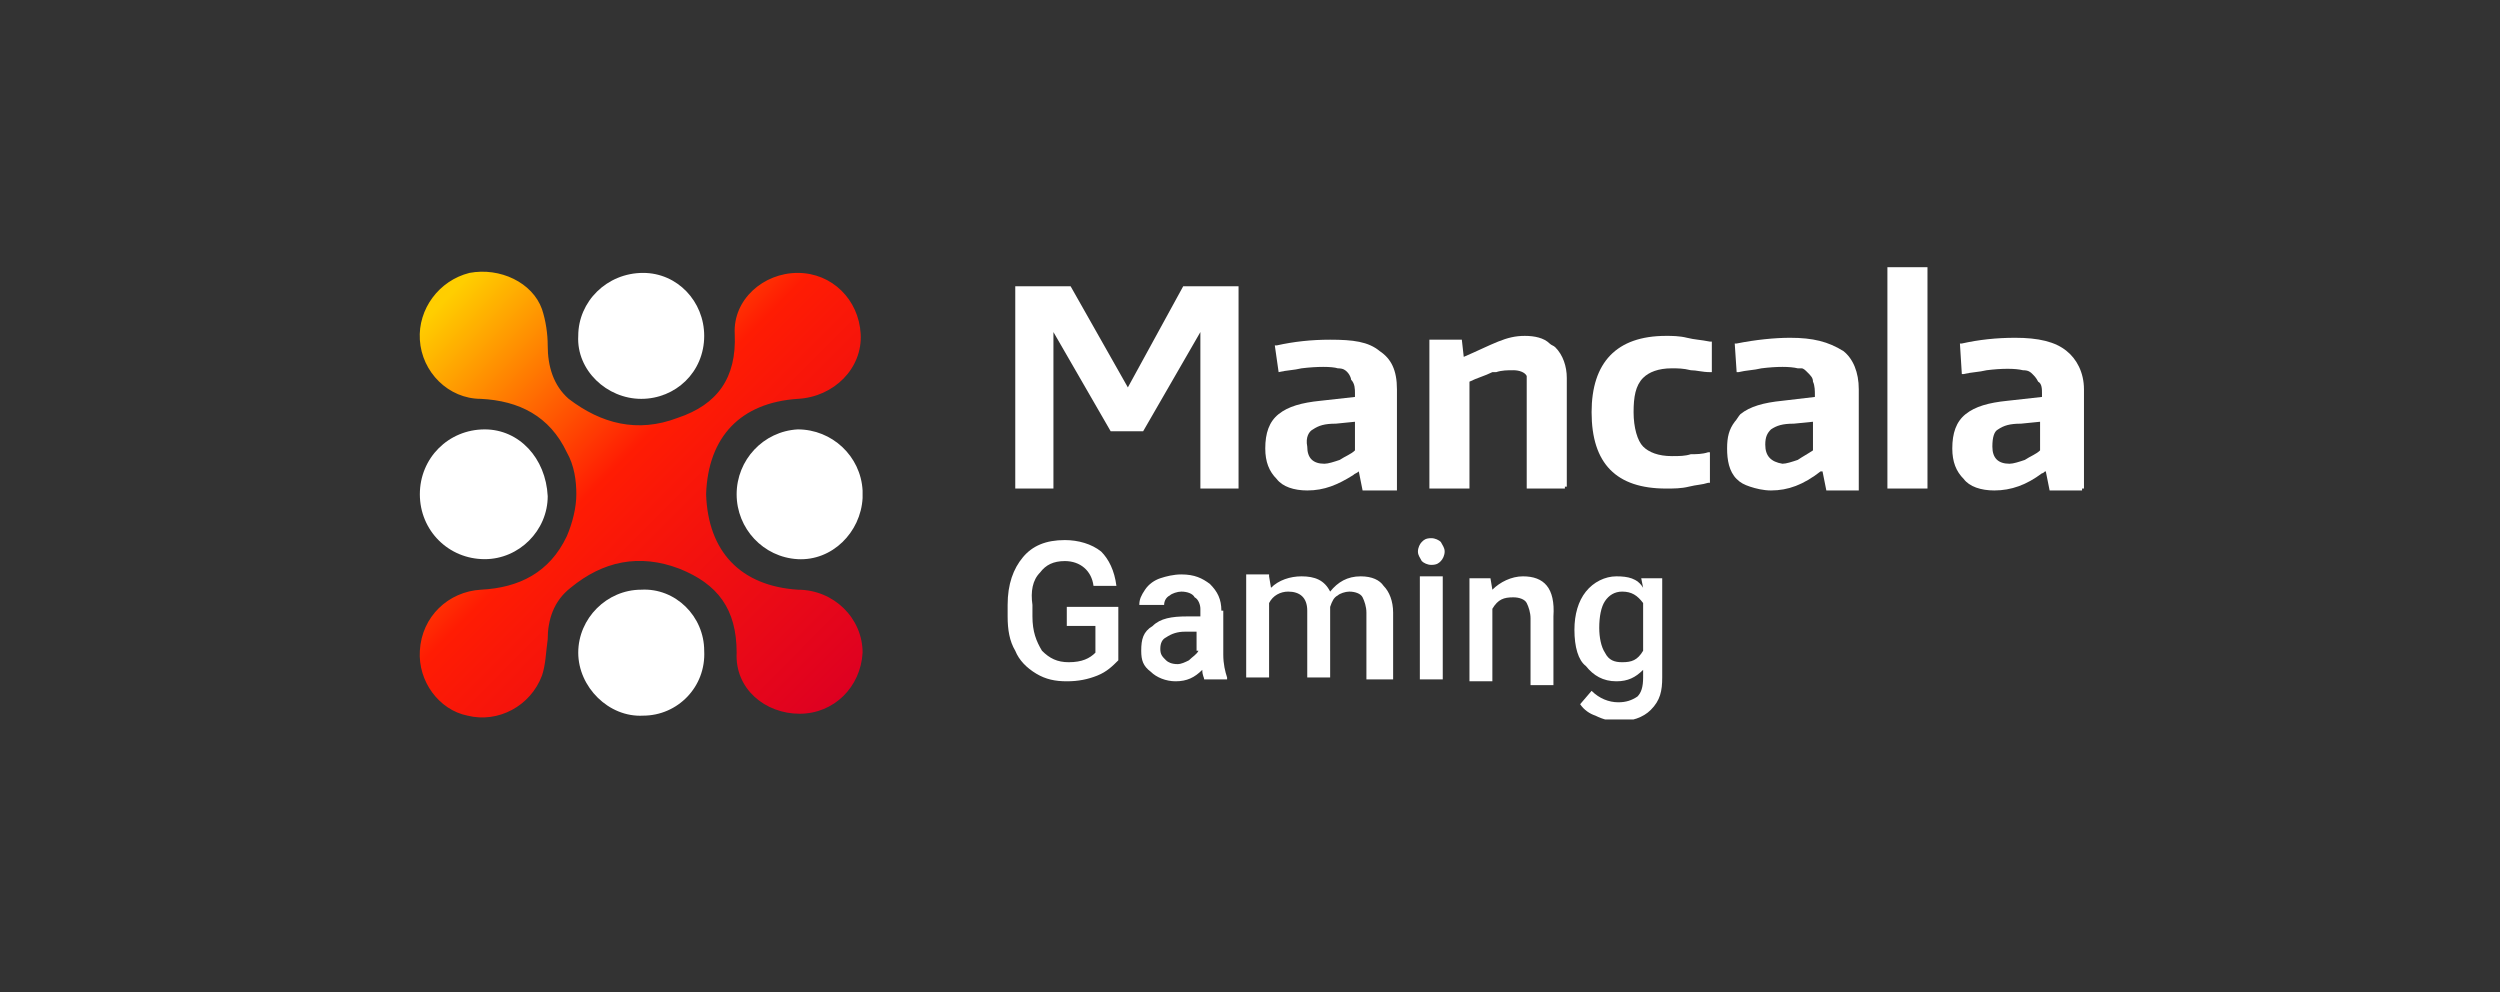
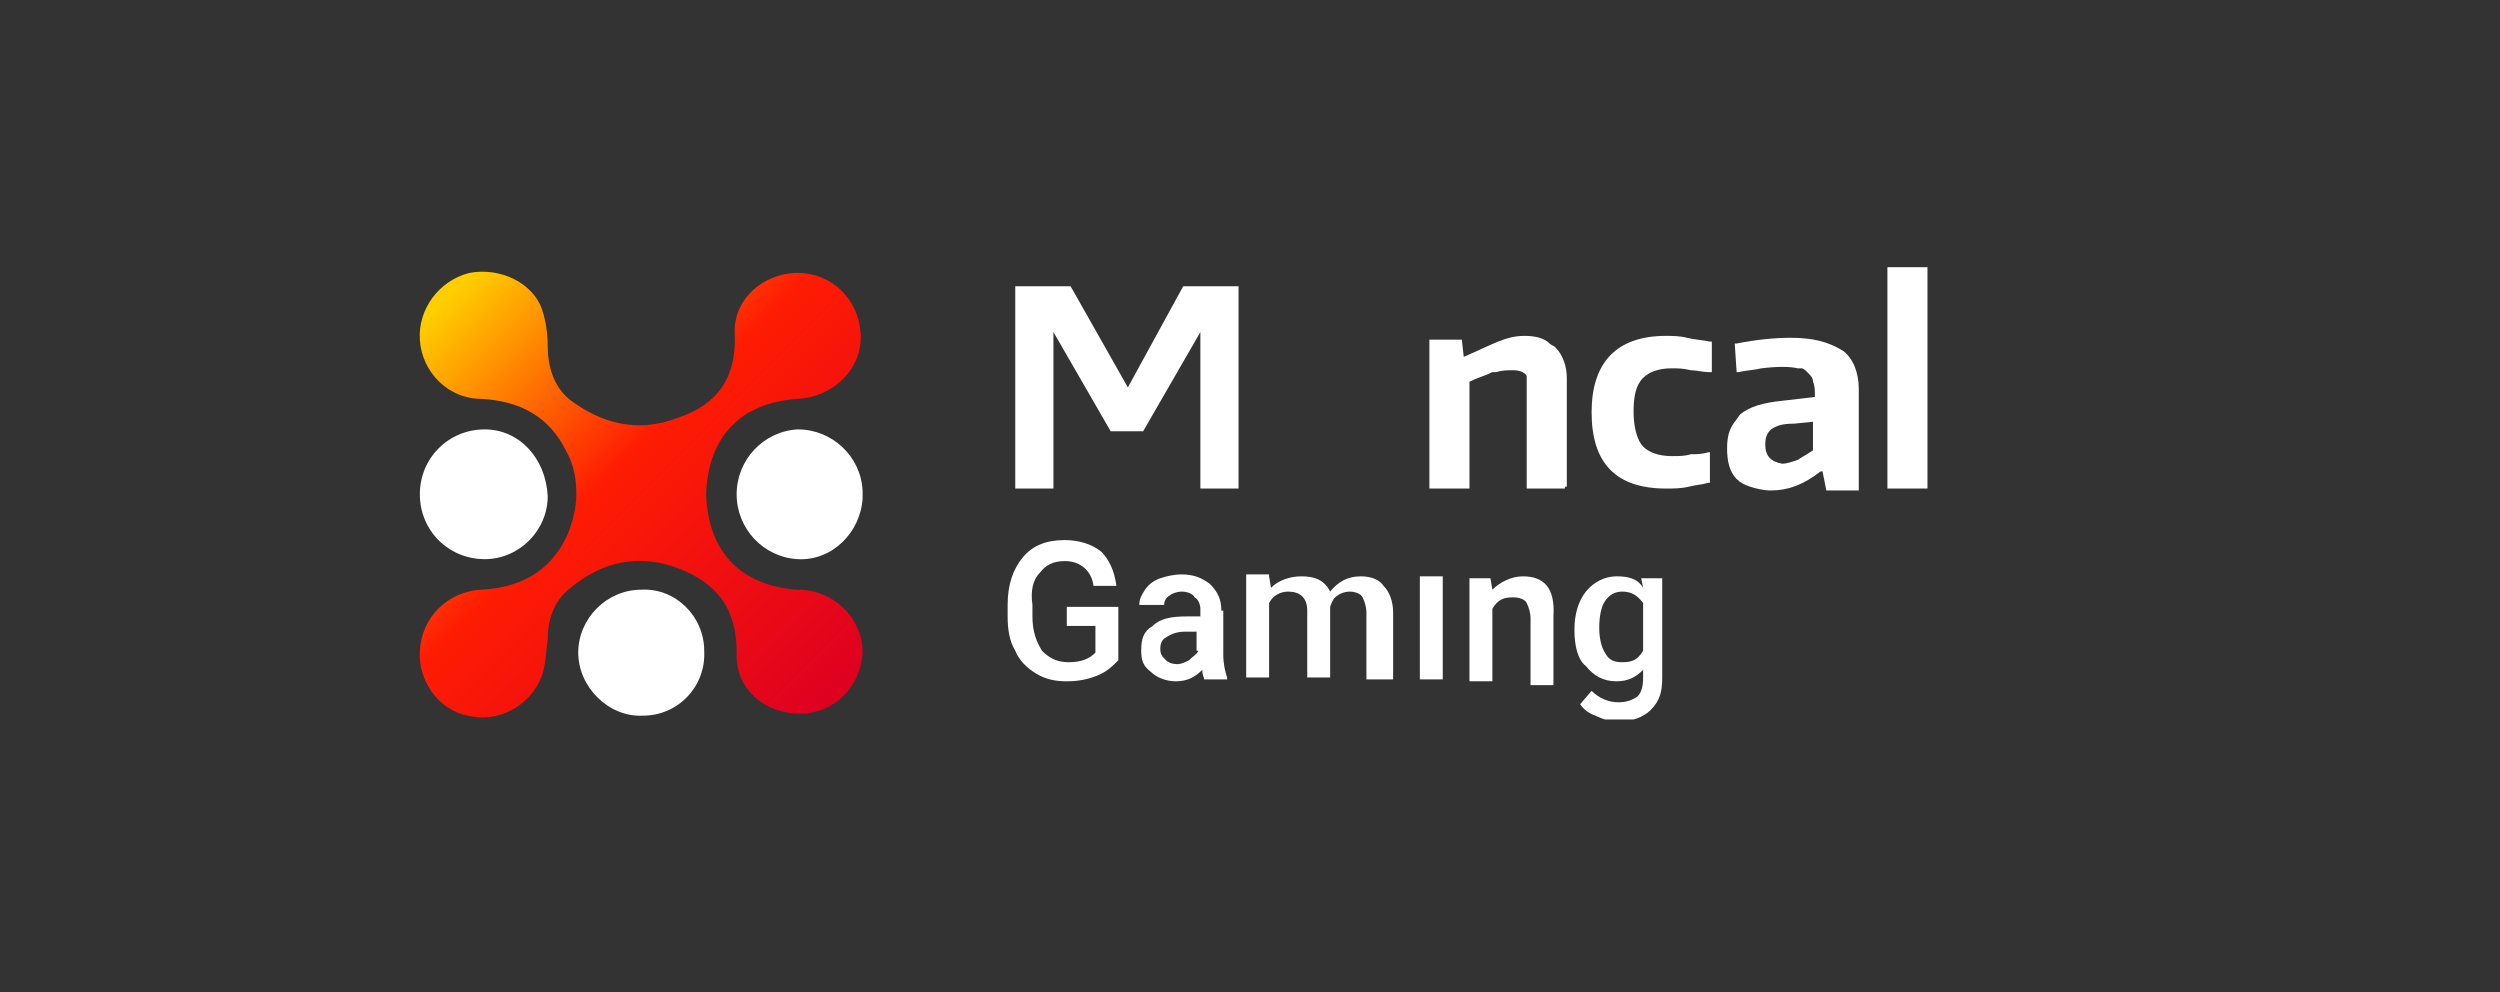
<svg xmlns="http://www.w3.org/2000/svg" width="131" height="52" viewBox="0 0 131 52" fill="none">
  <rect x="0" y="0" width="131" height="52" fill="#333333" stroke="none" />
  <g clip-path="url(#clip0)">
    <path d="M59.1 20.3L56.1 15H53.2V25.5V25.6H55.2V17.4L58.2 22.6H59.9L62.9 17.4V25.6H64.9V15H62L59.1 20.3Z" fill="white" />
-     <path d="M72.3 18.4C71.7 17.9 70.9 17.8 69.7 17.8C68.7 17.8 67.8 17.9 66.9 18.1H66.8L67 19.5C67.4 19.4 67.8 19.4 68.2 19.3C69 19.2 69.8 19.2 70.1 19.3C70.4 19.3 70.5 19.4 70.6 19.5C70.7 19.6 70.8 19.8 70.8 19.9C71 20.1 71 20.4 71 20.6V20.8L69.2 21C68.2 21.1 67.5 21.3 67 21.7C66.5 22.1 66.3 22.7 66.3 23.5C66.3 24.2 66.5 24.7 66.9 25.1C67.2 25.5 67.8 25.7 68.5 25.7C69.4 25.7 70.1 25.4 70.9 24.9C71 24.8 71.1 24.8 71.2 24.7L71.4 25.7H73.2V25.6V20.4C73.2 19.4 72.9 18.8 72.3 18.4ZM68.8 22.5C69.1 22.3 69.4 22.2 70 22.2L71 22.1V23.6C70.8 23.8 70.5 23.9 70.2 24.1C69.9 24.2 69.6 24.3 69.4 24.3C68.8 24.3 68.5 24 68.5 23.4C68.4 22.9 68.6 22.6 68.8 22.5Z" fill="white" />
    <path d="M81.2 18C80.9 17.7 80.4 17.6 79.9 17.6C79.4 17.6 79 17.7 78.5 17.9C78 18.1 77.4 18.4 76.7 18.7L76.6 17.8H74.9V17.9V25.6H77V20C77.4 19.8 77.8 19.7 78.2 19.5C78.3 19.5 78.3 19.5 78.4 19.5C78.7 19.4 79 19.4 79.3 19.4C79.6 19.4 79.9 19.5 80 19.7C80 19.8 80 20.1 80 20.5V25.6H82V25.5H82.1V19.8C82.1 19.2 81.9 18.6 81.5 18.2C81.4 18.1 81.3 18.1 81.2 18Z" fill="white" />
    <path d="M88.4 17.7C88 17.6 87.6 17.6 87.3 17.6C84.7 17.6 83.4 19 83.4 21.6C83.4 24.3 84.7 25.6 87.3 25.6C87.7 25.6 88.1 25.6 88.5 25.5C88.9 25.4 89.2 25.4 89.5 25.3H89.6V23.7H89.5C89.2 23.8 88.9 23.8 88.6 23.8C88.3 23.9 88 23.9 87.6 23.9C86.9 23.9 86.4 23.7 86.1 23.4C85.8 23.1 85.6 22.4 85.6 21.6C85.6 20.8 85.7 20.2 86.1 19.8C86.4 19.5 86.9 19.3 87.6 19.3C87.9 19.3 88.2 19.3 88.6 19.4C88.9 19.4 89.2 19.5 89.6 19.5H89.7V17.9H89.6C89.1 17.8 88.8 17.8 88.4 17.7Z" fill="white" />
    <path d="M93.8 17.7C93 17.7 92 17.8 91 18H90.9L91 19.5H91.1C91.5 19.4 91.9 19.4 92.3 19.3C93.1 19.2 93.8 19.2 94.2 19.3C94.3 19.3 94.4 19.3 94.4 19.3C94.5 19.3 94.6 19.4 94.7 19.5C94.9 19.7 95 19.8 95 20C95.1 20.2 95.1 20.5 95.1 20.7V20.8L93.4 21C92.4 21.1 91.7 21.3 91.2 21.7C91.1 21.8 91 22 90.9 22.1C90.6 22.5 90.5 22.9 90.5 23.5C90.5 24.1 90.6 24.7 91 25.1C91.2 25.3 91.4 25.4 91.7 25.5C92 25.6 92.4 25.7 92.8 25.7C93.7 25.7 94.5 25.4 95.4 24.7H95.5L95.7 25.7H97.4V20.4C97.4 19.5 97.1 18.8 96.6 18.4C95.8 17.9 95 17.7 93.8 17.7ZM92.5 23.3C92.5 22.9 92.6 22.7 92.8 22.5C93.1 22.3 93.4 22.2 94 22.2L95 22.1V23.6C94.7 23.8 94.5 23.9 94.2 24.1C93.9 24.2 93.6 24.3 93.4 24.3C92.8 24.2 92.5 23.9 92.5 23.3Z" fill="white" />
    <path d="M101 14H98.9V25.6H101V14Z" fill="white" />
-     <path d="M108.3 18.4C107.7 17.9 106.8 17.7 105.6 17.7C104.6 17.7 103.7 17.8 102.8 18H102.7L102.8 19.6H102.9C103.3 19.5 103.7 19.5 104.1 19.4C104.9 19.3 105.6 19.3 106 19.4C106.3 19.4 106.4 19.5 106.5 19.6C106.6 19.7 106.7 19.8 106.8 20C107 20.1 107 20.4 107 20.6V20.8L105.2 21C104.2 21.1 103.5 21.3 103 21.7C102.5 22.1 102.3 22.7 102.3 23.5C102.3 24.2 102.5 24.7 102.9 25.1C103.2 25.5 103.8 25.7 104.5 25.7C105.4 25.7 106.2 25.4 107 24.8C107.1 24.8 107.1 24.7 107.2 24.7L107.4 25.7H109.1V25.6H109.2V20.4C109.2 19.5 108.8 18.8 108.3 18.4ZM104.7 22.5C105 22.3 105.3 22.2 105.9 22.2L106.9 22.1V23.6C106.7 23.8 106.4 23.9 106.1 24.1C105.8 24.2 105.5 24.3 105.3 24.3C104.7 24.3 104.4 24 104.4 23.4C104.4 22.9 104.5 22.6 104.7 22.5Z" fill="white" />
    <path d="M54.5 30C54.8 29.6 55.2 29.4 55.8 29.4C56.6 29.4 57.2 29.9 57.3 30.7H58.5C58.4 29.9 58.1 29.3 57.7 28.9C57.2 28.5 56.5 28.3 55.8 28.3C54.8 28.3 54.1 28.6 53.6 29.2C53.1 29.8 52.8 30.6 52.8 31.7V32.3C52.8 33 52.9 33.6 53.2 34.1C53.4 34.6 53.8 35 54.3 35.3C54.8 35.6 55.3 35.7 55.9 35.7C56.5 35.7 57 35.6 57.5 35.4C58 35.2 58.3 34.9 58.6 34.6V31.8H55.9V32.8H57.4V34.2C57.1 34.5 56.7 34.7 56 34.7C55.4 34.7 55 34.5 54.6 34.1C54.3 33.6 54.1 33.1 54.1 32.3V31.7C54 31 54.1 30.4 54.5 30Z" fill="white" />
    <path d="M64 32C64 31.4 63.8 31 63.4 30.6C63 30.3 62.6 30.1 61.9 30.1C61.5 30.1 61.1 30.2 60.8 30.3C60.5 30.4 60.2 30.6 60 30.9C59.8 31.2 59.7 31.4 59.7 31.7H61C61 31.5 61.1 31.3 61.3 31.2C61.4 31.1 61.7 31 61.9 31C62.2 31 62.5 31.1 62.6 31.3C62.8 31.4 62.9 31.7 62.9 31.9V32.3H62.2C61.4 32.3 60.8 32.4 60.4 32.8C59.9 33.1 59.8 33.5 59.8 34.1C59.8 34.6 59.9 34.9 60.3 35.2C60.6 35.5 61.1 35.7 61.6 35.7C62.2 35.7 62.6 35.5 63 35.1C63 35.4 63.1 35.5 63.1 35.6H64.3V35.5C64.2 35.2 64.1 34.8 64.1 34.3V32H64ZM62.8 34.1C62.7 34.3 62.5 34.4 62.3 34.6C62.1 34.7 61.9 34.8 61.7 34.8C61.4 34.8 61.2 34.7 61.1 34.6C60.9 34.4 60.8 34.3 60.8 34C60.8 33.7 60.9 33.5 61.1 33.4C61.4 33.2 61.7 33.1 62.1 33.1H62.7V34.1H62.8Z" fill="white" />
    <path d="M71.3 30.2C70.6 30.2 70.1 30.5 69.7 31C69.4 30.4 68.9 30.2 68.2 30.2C67.6 30.2 67 30.4 66.6 30.8L66.5 30.2V30.1H65.3V35.5H66.5V31.6C66.7 31.2 67.1 31 67.5 31C68.1 31 68.5 31.3 68.5 32V35.5H69.7V31.8C69.8 31.5 69.9 31.3 70.1 31.2C70.2 31.1 70.5 31 70.7 31C71 31 71.3 31.1 71.4 31.3C71.5 31.5 71.6 31.8 71.6 32.1V35.6H73V32.1C73 31.5 72.8 31 72.5 30.7C72.3 30.4 71.9 30.2 71.3 30.2Z" fill="white" />
-     <path d="M75 28.2C74.7 28.2 74.6 28.3 74.5 28.4C74.4 28.5 74.3 28.7 74.3 28.9C74.3 29.1 74.4 29.2 74.5 29.4C74.6 29.5 74.8 29.6 75 29.6C75.3 29.6 75.4 29.5 75.5 29.4C75.6 29.3 75.7 29.1 75.7 28.9C75.7 28.7 75.6 28.6 75.5 28.4C75.4 28.3 75.2 28.2 75 28.2Z" fill="white" />
    <path d="M75.6 30.2H74.4V35.6H75.6V30.2Z" fill="white" />
    <path d="M79.8 30.2C79.2 30.2 78.6 30.5 78.2 30.9L78.1 30.3H77V35.7H78.2V31.9C78.5 31.4 78.8 31.3 79.3 31.3C79.6 31.3 79.9 31.4 80 31.6C80.1 31.8 80.2 32.1 80.2 32.4V35.9H81.4V32.3C81.5 30.8 80.9 30.2 79.8 30.2Z" fill="white" />
    <path d="M86.1 30.8C85.8 30.3 85.3 30.2 84.7 30.2C84.1 30.2 83.5 30.5 83.1 31C82.7 31.5 82.5 32.2 82.5 33C82.5 33.9 82.7 34.6 83.1 34.9C83.5 35.4 84 35.7 84.7 35.7C85.3 35.7 85.7 35.5 86.1 35.1V35.5C86.1 36 86 36.3 85.8 36.5C85.5 36.7 85.2 36.8 84.8 36.8C84.3 36.8 83.8 36.6 83.4 36.2L82.8 36.9C83 37.2 83.3 37.4 83.6 37.5C84 37.7 84.4 37.8 84.8 37.8C85.5 37.8 86.1 37.6 86.5 37.2C87 36.7 87.1 36.2 87.1 35.5V30.3H86L86.1 30.8ZM86.1 34.1C85.8 34.6 85.5 34.7 85 34.7C84.6 34.7 84.3 34.6 84.1 34.2C83.9 33.9 83.8 33.4 83.8 32.9C83.8 32.3 83.9 31.8 84.1 31.5C84.3 31.2 84.6 31 85 31C85.5 31 85.8 31.2 86.1 31.6V34.1Z" fill="white" />
    <path d="M41.8 30.9C38.8 30.7 37.1 28.9 37 25.9C37.1 22.9 38.8 21.1 41.8 20.9C43.7 20.8 45.2 19.3 45.1 17.5C45 15.7 43.6 14.3 41.8 14.3C40 14.3 38.4 15.7 38.5 17.5C38.6 19.8 37.6 21.2 35.5 21.9C33.4 22.7 31.5 22.2 29.8 20.9C29 20.2 28.7 19.2 28.7 18.1C28.7 17.5 28.6 16.8 28.4 16.2C27.9 14.8 26.2 14 24.6 14.3C23 14.7 21.9 16.2 22 17.8C22.1 19.5 23.5 20.9 25.2 20.9C27.2 21 28.8 21.8 29.7 23.7C30.1 24.4 30.2 25.2 30.2 25.9C30.2 26.6 30 27.4 29.7 28.1C28.8 30 27.2 30.8 25.2 30.9C23.5 31 22.1 32.3 22 34.1C21.9 35.7 23 37.2 24.5 37.5C26.1 37.9 27.8 37 28.4 35.4C28.6 34.8 28.6 34.2 28.7 33.5C28.7 32.5 29 31.5 29.9 30.8C31.6 29.4 33.5 29 35.6 29.8C37.6 30.6 38.6 31.9 38.6 34.2C38.5 36.1 40.1 37.4 41.9 37.4C43.7 37.4 45.1 36 45.2 34.2C45.2 32.4 43.7 30.9 41.8 30.9Z" fill="url(#paint0_linear)" />
    <path d="M33.6 30.9C31.8 30.9 30.3 32.4 30.3 34.2C30.3 36 31.9 37.6 33.7 37.5C35.5 37.5 37 36 36.9 34.1C36.9 32.3 35.4 30.8 33.6 30.9Z" fill="white" />
    <path d="M25.4 22.5C23.5 22.5 22 24 22 25.9C22 27.8 23.5 29.3 25.4 29.3C27.2 29.3 28.7 27.8 28.7 26C28.6 24 27.2 22.5 25.4 22.5Z" fill="white" />
    <path d="M45.2 25.7C45.1 23.9 43.6 22.5 41.8 22.5C40 22.6 38.6 24.1 38.6 25.9C38.6 27.7 40 29.2 41.8 29.3C43.6 29.4 45.1 27.9 45.2 26.1V25.7Z" fill="white" />
-     <path d="M33.6 20.9C35.4 20.9 36.9 19.5 36.9 17.6C36.9 15.8 35.5 14.3 33.7 14.3C31.8 14.3 30.3 15.8 30.3 17.6C30.2 19.4 31.8 20.9 33.6 20.9Z" fill="white" />
  </g>
  <defs>
    <linearGradient id="paint0_linear" x1="22.954" y1="15.279" x2="44.214" y2="36.459" gradientUnits="userSpaceOnUse">
      <stop offset="0.018" stop-color="#FFCE00" />
      <stop offset="0.437" stop-color="#FF1C03" />
      <stop offset="1" stop-color="#DE0021" />
    </linearGradient>
    <clipPath id="clip0">
      <rect width="87.2" height="23.7" fill="white" transform="translate(22 14)" />
    </clipPath>
  </defs>
</svg>